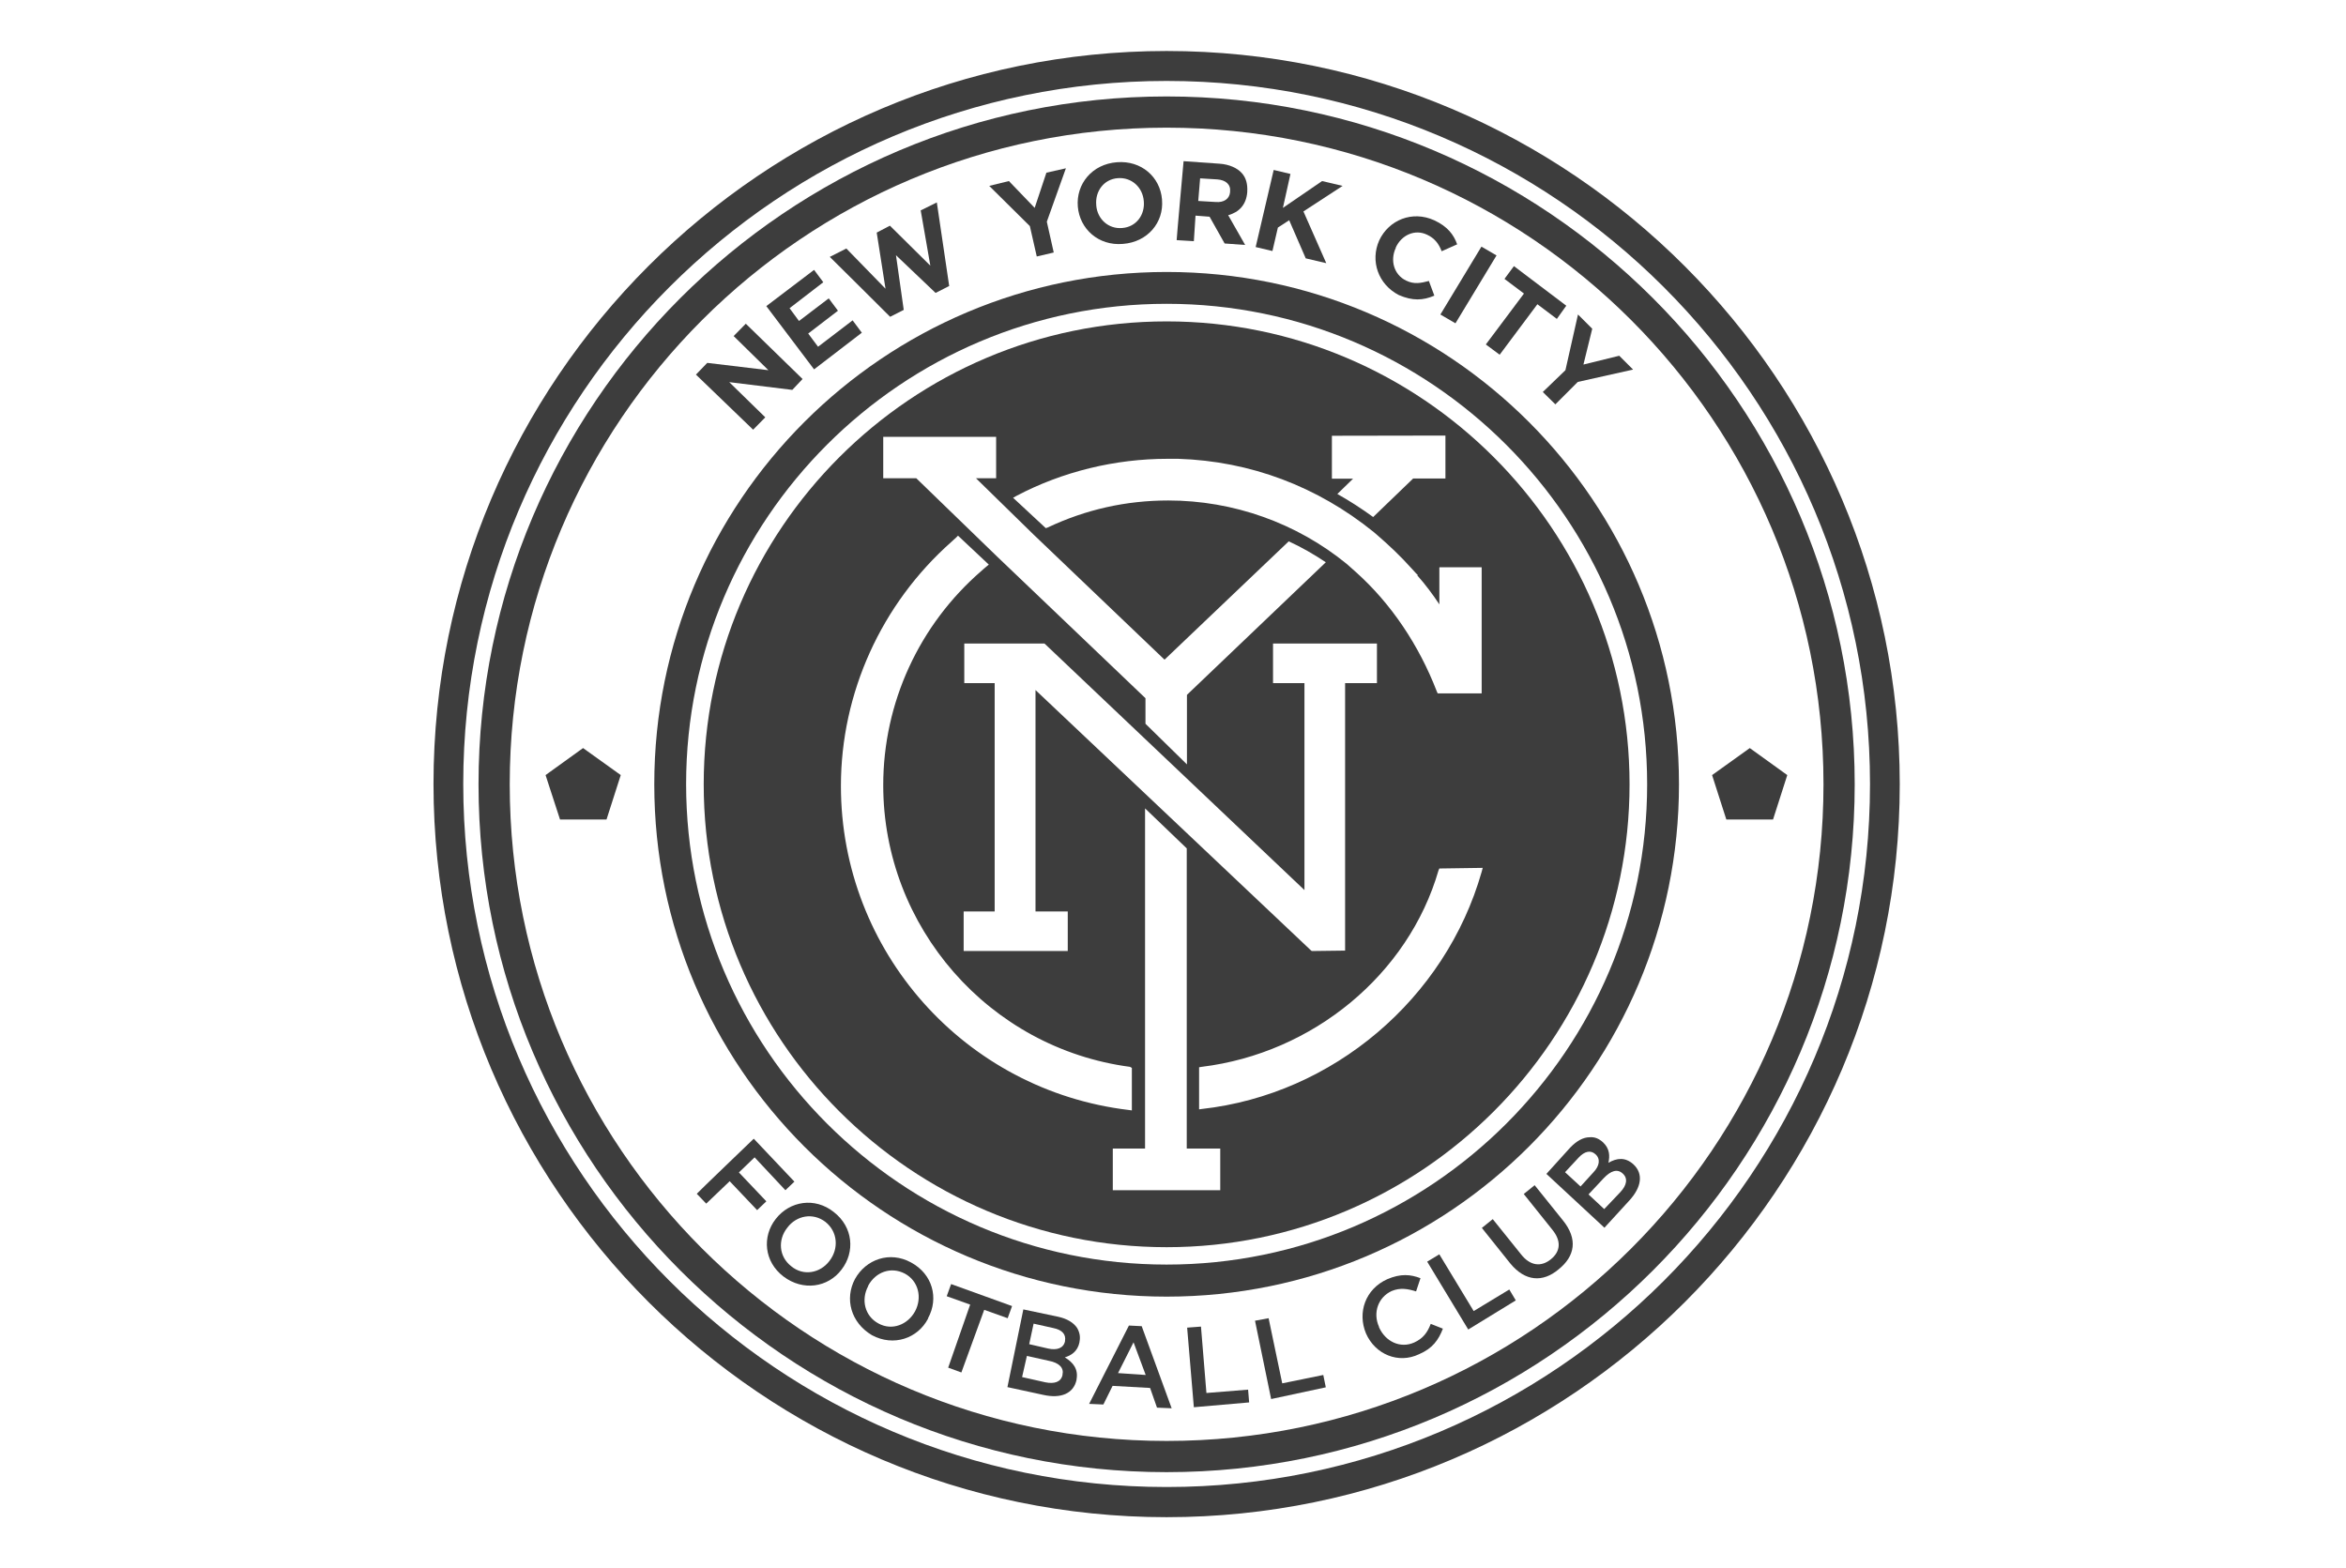
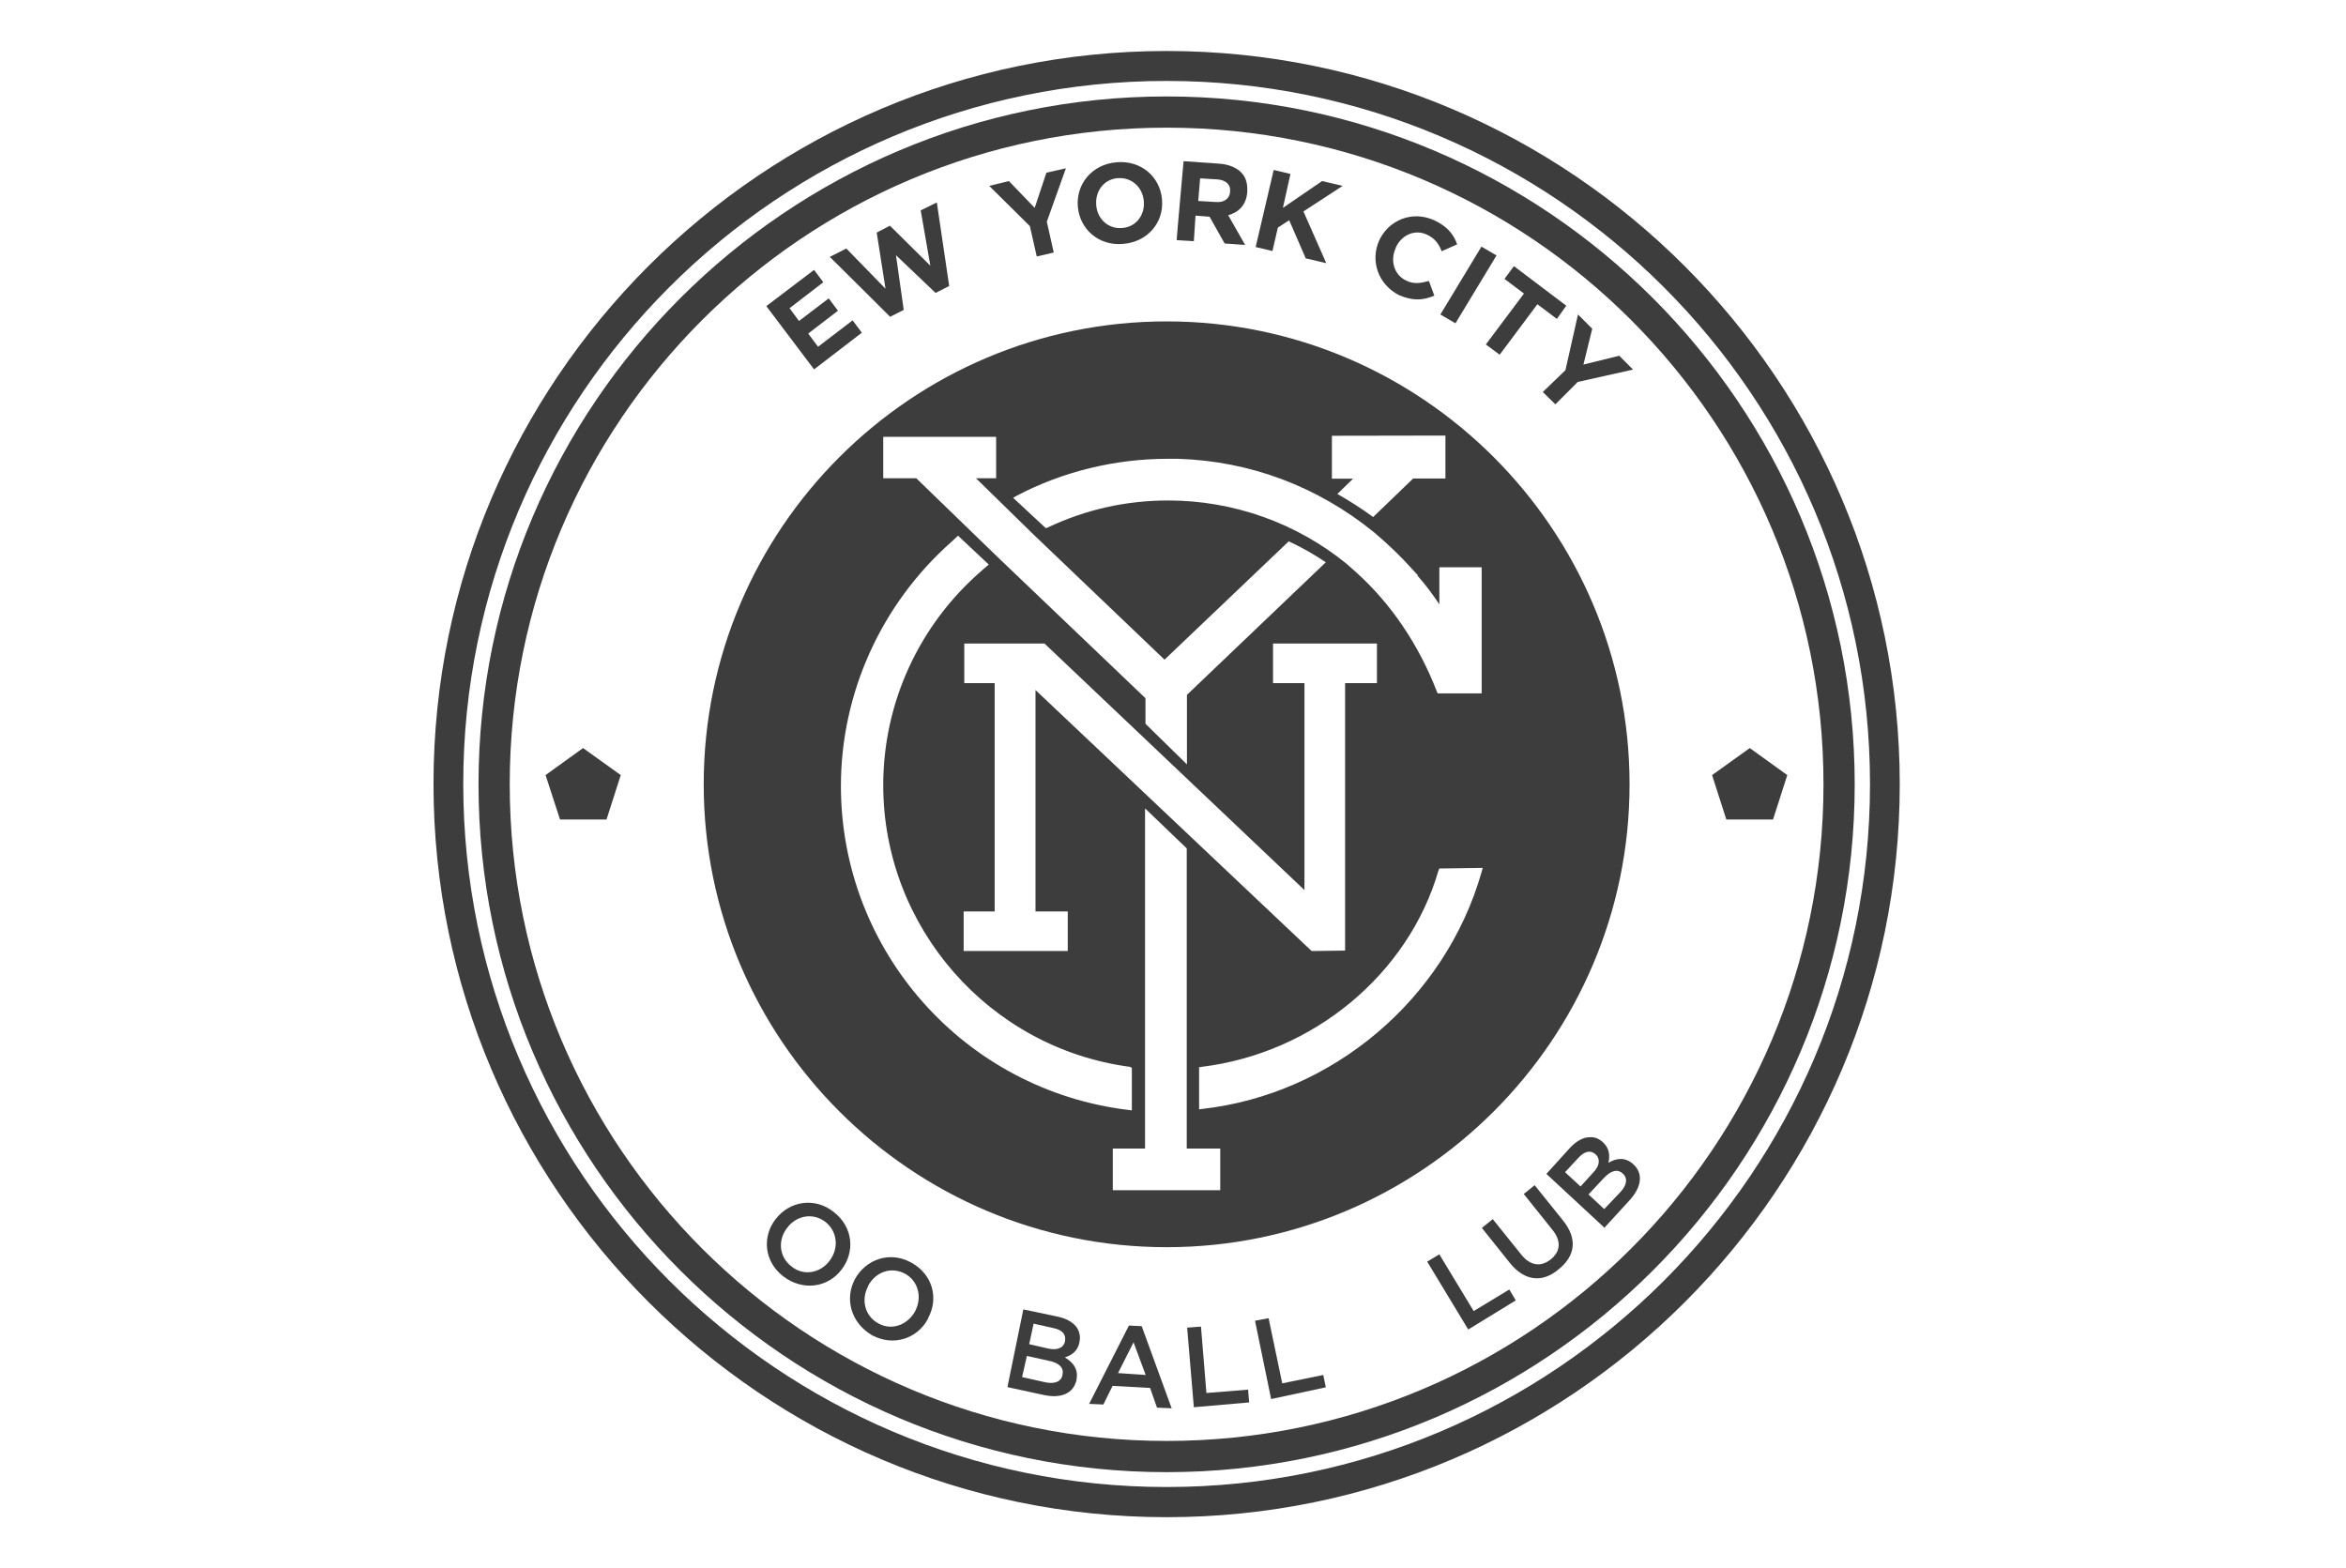
<svg xmlns="http://www.w3.org/2000/svg" width="184" height="123" viewBox="0 0 184 123" fill="none">
  <path d="M91.5 4C59.793 4 34 29.809 34 61.484C34 93.158 59.793 119 91.5 119C123.207 119 149 93.191 149 61.516C149 29.842 123.207 4 91.5 4ZM91.5 116.634C61.074 116.634 36.333 91.893 36.333 61.484C36.333 31.074 61.074 6.349 91.5 6.349C121.926 6.349 146.667 31.091 146.667 61.5C146.667 91.909 121.909 116.634 91.5 116.634Z" fill="#3D3D3D" />
  <path d="M91.499 7.565C61.747 7.565 37.531 31.765 37.531 61.517C37.531 91.269 61.747 115.468 91.499 115.468C121.251 115.468 145.467 91.269 145.467 61.517C145.467 31.765 121.251 7.565 91.499 7.565ZM91.499 113.02C63.045 113.02 39.979 89.955 39.979 61.517C39.979 33.079 63.045 10.013 91.499 10.013C119.953 10.013 143.019 33.079 143.019 61.517C143.019 89.955 119.953 113.02 91.499 113.02Z" fill="#3D3D3D" />
  <path d="M43.923 64.276L42.789 60.793L45.73 58.674L48.687 60.793L47.57 64.276H43.923Z" fill="#3D3D3D" />
  <path d="M135.398 64.277L134.281 60.794L137.238 58.675L140.179 60.794L139.062 64.277H135.398Z" fill="#3D3D3D" />
-   <path d="M91.501 21.332C69.306 21.332 51.316 39.321 51.316 61.516C51.316 83.711 69.306 101.701 91.501 101.701C113.696 101.701 131.685 83.711 131.685 61.516C131.685 39.321 113.696 21.332 91.501 21.332ZM91.501 99.187C70.719 99.187 53.813 82.266 53.813 61.5C53.813 40.734 70.719 23.829 91.501 23.829C112.283 23.829 129.188 40.751 129.188 61.516C129.188 82.282 112.283 99.187 91.501 99.187Z" fill="#3D3D3D" />
  <path d="M91.501 25.209C71.49 25.209 55.193 41.473 55.193 61.516C55.193 81.559 71.49 97.823 91.501 97.823C111.51 97.823 127.808 81.526 127.808 61.516C127.808 41.506 111.51 25.209 91.501 25.209ZM104.463 34.179L113.367 34.163V37.53H110.837L107.699 40.553C106.796 39.896 105.859 39.288 104.89 38.746L106.122 37.547H104.463V34.179ZM79.721 38.894C83.335 36.988 87.459 35.986 91.566 35.986H92.404C98.088 36.167 103.345 38.171 107.748 41.736L107.978 41.933C108.948 42.771 109.851 43.625 110.705 44.578C110.853 44.726 110.935 44.841 111.05 44.956L111.198 45.104L111.166 45.137C111.806 45.86 112.381 46.632 112.891 47.404V44.529L112.907 44.496H116.209V54.386H112.759L112.693 54.238C111.28 50.575 109.095 47.338 106.368 44.89L105.629 44.233C101.686 41.013 96.725 39.255 91.632 39.255C88.313 39.255 85.159 39.962 82.169 41.375L82.021 41.424L79.458 39.042L79.721 38.894ZM83.746 71.488V74.593H75.581V71.488H78.013V53.581H75.63V50.476H78.275H81.923L102.31 69.813V53.581H99.846V50.476H107.995V53.581H105.498V74.56L102.885 74.593L102.803 74.528L81.216 54.123V71.488H83.746ZM69.273 34.261H78.128V37.514H76.55L81.052 41.917L91.336 51.741L101.078 42.459C102.08 42.919 103.083 43.494 103.986 44.102L93.094 54.501V59.955L89.841 56.768V54.764L78.193 43.642L71.868 37.514H69.273V34.261ZM65.954 61.648C65.954 54.353 69.125 47.371 74.612 42.508C74.76 42.36 74.875 42.278 74.99 42.163L75.138 42.015L77.553 44.283L77.24 44.545C77.126 44.628 77.043 44.726 76.978 44.775C72.098 48.998 69.273 55.109 69.273 61.582C69.273 72.72 77.585 82.216 88.626 83.678L88.773 83.76V87.095L88.543 87.063C75.663 85.535 65.954 74.61 65.954 61.648ZM95.706 93.355H87.278V90.085H89.808V63.405L93.078 66.543V90.085H95.706V93.355ZM116.209 68.383C113.367 78.355 104.545 85.83 94.277 86.98L94.047 87.013V83.711L94.244 83.678C102.984 82.61 110.459 76.433 112.825 68.268L112.891 68.12L116.291 68.071L116.209 68.383Z" fill="#3D3D3D" />
-   <path d="M54.584 29.382L55.471 28.462L60.268 29.037L57.541 26.359L58.494 25.39L62.946 29.727L62.141 30.581L57.196 29.973L60.022 32.733L59.069 33.703L54.584 29.382Z" fill="#3D3D3D" />
  <path d="M60.103 24.01L63.849 21.168L64.572 22.137L61.927 24.174L62.666 25.177L64.999 23.402L65.722 24.372L63.389 26.162L64.161 27.197L66.872 25.127L67.595 26.096L63.849 28.971L60.103 24.01Z" fill="#3D3D3D" />
  <path d="M65.082 20.149L66.38 19.492L69.452 22.646L68.762 18.244L69.797 17.701L72.968 20.839L72.212 16.502L73.477 15.878L74.446 22.433L73.379 22.975L70.273 20.018L70.881 24.306L69.814 24.848C69.814 24.831 65.082 20.149 65.082 20.149Z" fill="#3D3D3D" />
  <path d="M80.773 17.735L77.586 14.58L79.13 14.202L81.151 16.305L82.071 13.545L83.599 13.2L82.104 17.39L82.646 19.805L81.315 20.117L80.773 17.735Z" fill="#3D3D3D" />
  <path d="M84.535 16.207C84.387 14.433 85.652 12.872 87.607 12.724C89.513 12.576 90.992 13.874 91.139 15.649V15.681C91.287 17.439 90.022 18.984 88.067 19.131C86.162 19.296 84.683 17.965 84.535 16.207ZM89.71 15.78C89.628 14.696 88.757 13.891 87.673 13.973C86.572 14.055 85.882 15.008 85.981 16.076V16.109C86.063 17.177 86.934 17.982 88.018 17.883C89.119 17.801 89.809 16.848 89.71 15.78Z" fill="#3D3D3D" />
  <path d="M92.83 12.642L95.639 12.839C96.411 12.888 97.052 13.184 97.397 13.578C97.742 13.956 97.857 14.465 97.824 15.04V15.073C97.742 16.075 97.167 16.65 96.329 16.88L97.66 19.213L96.05 19.098L94.867 16.995H94.834L93.766 16.913L93.635 18.917L92.287 18.835C92.271 18.835 92.83 12.642 92.83 12.642ZM95.36 15.845C96.017 15.895 96.427 15.582 96.477 15.073V15.04C96.543 14.465 96.132 14.12 95.475 14.071L94.127 13.989L93.98 15.763L95.36 15.845Z" fill="#3D3D3D" />
  <path d="M99.897 13.331L101.212 13.643L100.62 16.305L103.692 14.202L105.302 14.58L102.23 16.584L104.021 20.642L102.411 20.264L101.113 17.274L100.226 17.849L99.799 19.689L98.484 19.377L99.897 13.331Z" fill="#3D3D3D" />
  <path d="M108.176 18.851C108.932 17.241 110.772 16.502 112.48 17.274C113.548 17.767 114.025 18.424 114.287 19.164L113.072 19.706C112.842 19.098 112.497 18.671 111.922 18.408C110.969 17.948 109.917 18.441 109.474 19.41V19.443C109.014 20.412 109.326 21.546 110.279 22.006C110.92 22.318 111.429 22.203 112.07 22.039L112.497 23.189C111.61 23.566 110.805 23.616 109.704 23.139C108.094 22.301 107.453 20.461 108.176 18.851Z" fill="#3D3D3D" />
  <path d="M116.191 19.345L117.374 20.035L114.154 25.358L112.971 24.668L116.191 19.345Z" fill="#3D3D3D" />
  <path d="M119.527 23.025L117.999 21.875L118.739 20.873L122.846 23.978L122.106 25.013L120.579 23.863L117.621 27.822L116.537 27.017L119.527 23.025Z" fill="#3D3D3D" />
  <path d="M122.778 29.037L123.764 24.667L124.881 25.784L124.191 28.593L127 27.903L128.085 28.988L123.747 29.957L121.99 31.715L121.004 30.746L122.778 29.037Z" fill="#3D3D3D" />
-   <path d="M59.119 89.314L62.306 92.681L61.6 93.355L59.185 90.776L57.953 91.959L60.105 94.226L59.382 94.916L57.23 92.648L55.39 94.406L54.65 93.634C54.634 93.618 59.119 89.314 59.119 89.314Z" fill="#3D3D3D" />
  <path d="M60.844 95.606C61.944 94.194 63.916 93.882 65.394 95.064C66.922 96.247 67.07 98.202 66.002 99.582C64.934 100.995 62.979 101.274 61.451 100.124C59.924 98.958 59.759 96.987 60.844 95.606ZM65.049 98.909C65.805 97.939 65.706 96.609 64.737 95.837C63.768 95.097 62.47 95.327 61.747 96.296C60.991 97.249 61.09 98.564 62.059 99.319C63.012 100.108 64.326 99.862 65.049 98.909Z" fill="#3D3D3D" />
  <path d="M67.056 100.321C67.91 98.777 69.783 98.103 71.459 99.023C73.151 99.943 73.644 101.832 72.789 103.393V103.426C71.984 104.97 70.095 105.644 68.386 104.724C66.727 103.738 66.234 101.865 67.056 100.321ZM71.771 102.851C72.346 101.767 72.034 100.469 70.966 99.894C69.865 99.319 68.666 99.779 68.091 100.847V100.88C67.516 101.947 67.828 103.229 68.896 103.804C69.964 104.395 71.196 103.902 71.771 102.851Z" fill="#3D3D3D" />
-   <path d="M76.092 102.326L74.252 101.669L74.597 100.716L79.378 102.441L79.033 103.394L77.193 102.737L75.402 107.649L74.367 107.271L76.092 102.326Z" fill="#3D3D3D" />
  <path d="M80.262 102.703L82.989 103.278C83.679 103.426 84.205 103.738 84.484 104.165C84.681 104.51 84.747 104.855 84.665 105.25V105.282C84.517 106.005 84.008 106.317 83.515 106.465C84.172 106.86 84.583 107.385 84.435 108.19V108.223C84.205 109.307 83.203 109.718 81.823 109.406L79.014 108.798L80.262 102.703ZM81.987 108.42C82.71 108.568 83.219 108.387 83.334 107.845V107.812C83.449 107.303 83.104 106.892 82.234 106.728L80.541 106.35L80.164 108.01L81.987 108.42ZM82.217 105.775C82.907 105.923 83.416 105.742 83.531 105.2V105.167C83.614 104.675 83.334 104.313 82.612 104.165L81.067 103.82L80.722 105.43L82.217 105.775Z" fill="#3D3D3D" />
  <path d="M88.543 103.969L89.545 104.018L91.895 110.458L90.745 110.409L90.203 108.864L87.262 108.7L86.539 110.162L85.422 110.113L88.543 103.969ZM89.858 107.846L88.905 105.283L87.689 107.698L89.858 107.846Z" fill="#3D3D3D" />
  <path d="M93.109 104.133L94.194 104.051L94.621 109.259L97.89 108.996L97.972 109.998L93.635 110.376L93.109 104.133Z" fill="#3D3D3D" />
  <path d="M98.432 103.59L99.499 103.393L100.567 108.502L103.787 107.845L103.984 108.814L99.697 109.734L98.432 103.59Z" fill="#3D3D3D" />
-   <path d="M107.138 104.592C106.448 102.949 107.089 101.109 108.798 100.337C109.865 99.877 110.638 99.959 111.41 100.255L111.065 101.29C110.424 101.093 109.833 100.978 109.159 101.257C108.075 101.75 107.664 102.982 108.157 104.066V104.099C108.65 105.216 109.816 105.791 110.917 105.299C111.607 104.986 111.952 104.526 112.215 103.836L113.168 104.214C112.823 105.101 112.363 105.759 111.295 106.219C109.668 106.991 107.861 106.235 107.138 104.592Z" fill="#3D3D3D" />
  <path d="M111.936 98.957L112.888 98.382L115.583 102.834L118.376 101.142L118.885 101.996L115.156 104.28L111.936 98.957Z" fill="#3D3D3D" />
  <path d="M118.459 99.105L116.225 96.312L117.079 95.622L119.297 98.382C120.02 99.302 120.874 99.385 121.63 98.777C122.385 98.169 122.484 97.347 121.745 96.444L119.51 93.651L120.365 92.961L122.582 95.721C123.765 97.183 123.535 98.53 122.237 99.565C121.005 100.6 119.625 100.518 118.459 99.105Z" fill="#3D3D3D" />
  <path d="M121.287 92.074L123.16 90.004C123.653 89.495 124.162 89.199 124.688 89.199C125.082 89.166 125.411 89.314 125.723 89.593C126.265 90.102 126.265 90.677 126.15 91.203C126.807 90.825 127.464 90.743 128.105 91.318C128.91 92.057 128.746 93.125 127.793 94.16L125.838 96.296L121.287 92.074ZM124.967 91.959C125.46 91.45 125.542 90.891 125.131 90.53C124.754 90.185 124.277 90.3 123.817 90.792L122.749 91.942L123.965 93.06L124.967 91.959ZM127.086 93.503C127.596 92.961 127.694 92.419 127.267 92.041C126.856 91.663 126.347 91.811 125.772 92.419L124.589 93.684L125.821 94.834L127.086 93.503Z" fill="#3D3D3D" />
</svg>